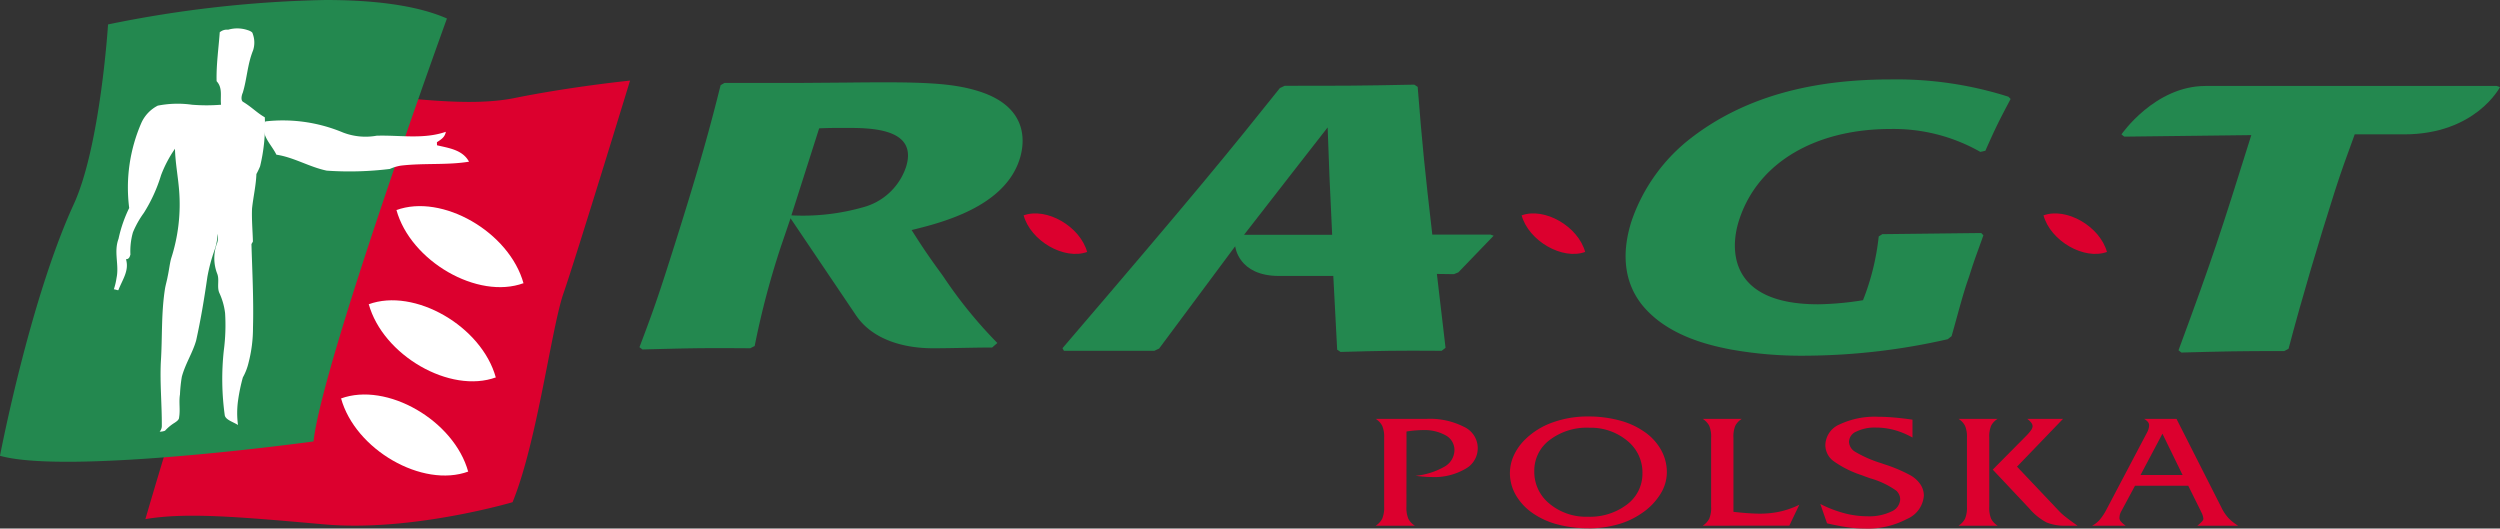
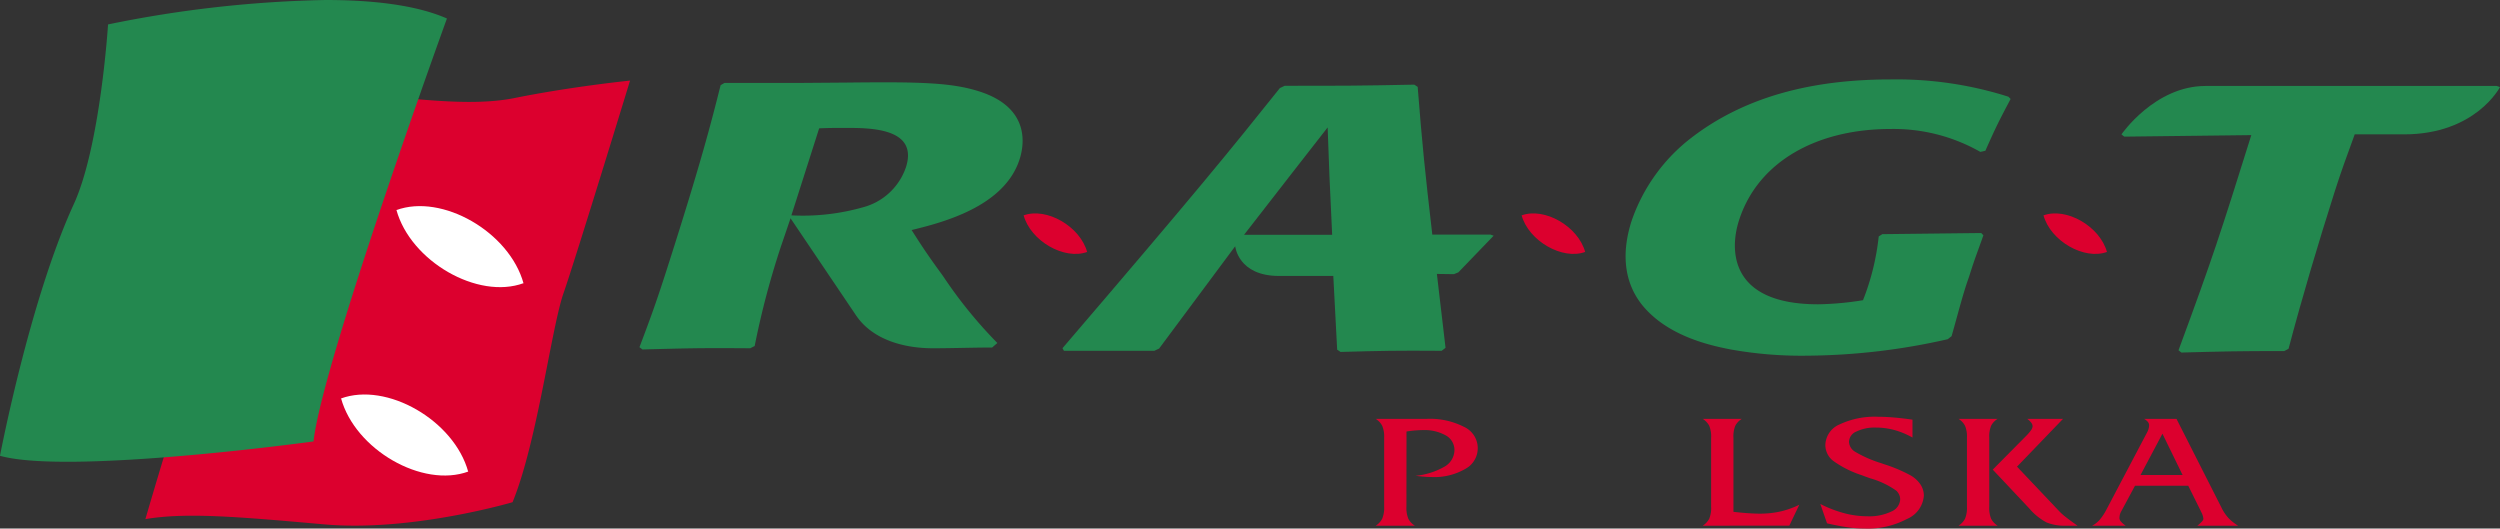
<svg xmlns="http://www.w3.org/2000/svg" width="208" height="43.975" viewBox="0 0 208 43.975">
  <rect x="0" y="0" width="208" height="43.975" fill="#333333" stroke="none" />
  <defs>
    <clipPath id="clip-path">
      <rect id="Rectangle_28" data-name="Rectangle 28" width="208" height="43.975" transform="translate(0 0)" fill="none" />
    </clipPath>
  </defs>
  <g id="Group_13" data-name="Group 13" clip-path="url(#clip-path)">
    <path id="Path_1667" data-name="Path 1667" d="M83.728,20.22a18.352,18.352,0,0,0,6.19-.739,5.166,5.166,0,0,0,3.342-3.27c1.043-3.267-2.978-3.267-5.013-3.267-.736,0-1.464,0-2.209.036Zm-.071.243-.784,2.3a68.948,68.948,0,0,0-2.2,8.327l-.373.188c-4.271-.031-5.12,0-8.962.1l-.251-.19c.986-2.593,1.488-4,2.413-6.9,2.716-8.5,3.545-11.743,4.339-14.9l.323-.187H84.53L88.2,9.173c6.129-.065,8.938-.035,11.386.81,3.857,1.343,3.572,4.185,3.133,5.558-1.263,3.965-6.439,5.279-8.988,5.9.867,1.373,1.434,2.217,2.6,3.809a37.78,37.78,0,0,0,4.533,5.59l-.435.375c-1.614,0-3.307.063-4.925.063-2.272,0-5.019-.631-6.446-2.808Z" transform="translate(-17.884 -2.302)" fill="#23884f" />
    <path id="Path_1668" data-name="Path 1668" d="M209.069,25.884c-.46,1.435-.821,2.873-1.233,4.306l-.321.253A54.1,54.1,0,0,1,195.7,31.815a33.229,33.229,0,0,1-6.289-.528c-1.766-.344-5.047-1.1-7.134-3.47-1.588-1.807-2.007-4.276-1.066-7.212a14.774,14.774,0,0,1,4.559-6.591c5.147-4.184,11.487-5.184,16.987-5.184a30.741,30.741,0,0,1,9.808,1.437l.182.188c-.989,1.872-1.242,2.371-2.1,4.31l-.418.094a14.583,14.583,0,0,0-7.486-1.906c-6.074,0-11.03,2.685-12.6,7.623-.751,2.341-.876,6.963,6.594,6.963a25.523,25.523,0,0,0,3.729-.341,20.136,20.136,0,0,0,1.307-5.306l.3-.189,8.227-.094.182.187c-.557,1.591-.677,1.809-1.168,3.373Z" transform="translate(-45.464 -2.221)" fill="#23884f" />
    <path id="Path_1669" data-name="Path 1669" d="M133.222,21.9l4.1-5.276,2.853-3.657.151,4.062.225,4.871Zm17.464,3.276.367-.153,2.933-3.046-.264-.094h-4.84c-.62-5.353-.841-7.517-1.216-12.289l-.282-.186c-4.655.094-5.621.094-10.779.094l-.4.188c-4.249,5.31-6.795,8.463-18.092,21.646l.125.216h7.517l.4-.188,6.329-8.512s.23,2.473,3.649,2.473h4.513l.321,6.133.281.188c3.544-.094,4.522-.122,8.412-.094l.324-.248c-.281-2.4-.52-4.413-.721-6.147Z" transform="translate(-29.715 -2.366)" fill="#23884f" />
    <path id="Path_1670" data-name="Path 1670" d="M255.244,13.592c-.73,2-1.088,2.966-1.64,4.684-1.4,4.4-2.708,8.779-3.863,13.147l-.353.19c-4,0-4.973.031-8.563.125l-.239-.19c2.862-7.745,3.49-9.71,6.056-17.9l-10.569.126-.234-.186s2.765-4.03,6.995-4.03h24.231l.267.094s-2.021,3.933-7.989,3.933c-4.192,0-4.1,0-4.1,0" transform="translate(-59.334 -2.406)" fill="#23884f" />
    <path id="Path_1671" data-name="Path 1671" d="M119.079,26.943c-.584-2.138-3.387-3.755-5.3-3.051l.011-.015c.58,2.139,3.385,3.755,5.3,3.05Z" transform="translate(-28.626 -5.969)" fill="#dc002e" />
    <path id="Path_1672" data-name="Path 1672" d="M174.446,26.943c-.583-2.138-3.385-3.755-5.3-3.051l.006-.015c.585,2.139,3.4,3.755,5.3,3.05Z" transform="translate(-42.556 -5.969)" fill="#dc002e" />
    <path id="Path_1673" data-name="Path 1673" d="M232.452,26.943c-.585-2.138-3.385-3.755-5.292-3.051l.006-.015c.58,2.139,3.387,3.755,5.294,3.05Z" transform="translate(-57.15 -5.969)" fill="#dc002e" />
    <path id="Path_1674" data-name="Path 1674" d="M33.107,10.294c2.78-.43,9.046,1.07,13.787.112s9.593-1.448,9.593-1.448-4.523,14.789-5.532,17.678-2.207,12.46-4.244,17.4c0,0-8.417,2.486-15.637,1.847s-11.486-1.012-14.91-.441c0,0,4.309-14.9,6.34-19.368a84.462,84.462,0,0,0,4.409-15.262c-.025-.831-.032-.355-.032-.355Z" transform="translate(-4.067 -2.253)" fill="#dc002e" />
    <path id="Path_1675" data-name="Path 1675" d="M8.991,2.032A98.525,98.525,0,0,1,27.076,0c3.854,0,7.517.4,10.109,1.539,0,0-10.39,28.643-11.1,35.189,0,0-20.388,2.8-26.085,1.194v-.006c.044-.228,2.5-12.994,6.13-20.909,2.22-4.83,2.86-14.974,2.86-14.974" transform="translate(0 0)" fill="#23884f" />
-     <path id="Path_1676" data-name="Path 1676" d="M21.476,3.351c-.093,1.4-.307,2.8-.27,4.2.525.56.289,1.263.37,1.958a15.1,15.1,0,0,1-2.413,0,8.573,8.573,0,0,0-2.854.076,2.993,2.993,0,0,0-1.363,1.433A13.479,13.479,0,0,0,13.933,18.1a11.063,11.063,0,0,0-.887,2.564c-.412,1.093.062,2.159-.164,3.245a5.683,5.683,0,0,1-.225.957c.122,0,.38.117.38.057.354-.9.907-1.617.629-2.56.256-.006.315-.2.369-.391a5.718,5.718,0,0,1,.209-1.846,7.8,7.8,0,0,1,.906-1.614,12.921,12.921,0,0,0,1.438-3.151,10.147,10.147,0,0,1,1.154-2.19c.027,1.144.248,2.279.341,3.421a14.626,14.626,0,0,1-.668,5.734c-.116.448-.168.956-.28,1.468-.055.318-.169.7-.223,1.02-.329,2.1-.21,4.076-.347,6.108-.082,1.782.094,3.555.082,5.334a.717.717,0,0,1-.18.452,1.167,1.167,0,0,0,.445-.076,3.694,3.694,0,0,1,.8-.662c.193-.128.378-.262.373-.452.111-.636-.034-1.268.073-1.907a12.2,12.2,0,0,1,.153-1.464c.291-1.088.9-1.992,1.192-3.021.394-1.785.668-3.445.935-5.292a14.18,14.18,0,0,1,.576-2.177,4.935,4.935,0,0,0,.28-1.406,1.542,1.542,0,0,1-.043.763,3.537,3.537,0,0,0,0,2.541c.207.5-.03,1.08.171,1.586a5.579,5.579,0,0,1,.489,1.7,16.146,16.146,0,0,1-.106,3.114,22.009,22.009,0,0,0,.08,5.4c.078.378.715.551,1.1.8A7.526,7.526,0,0,1,23,34.052a14.908,14.908,0,0,1,.389-1.855,4.688,4.688,0,0,0,.473-1.217,11.511,11.511,0,0,0,.371-2.932c.063-2.289-.06-4.636-.128-6.921,0-.064.125-.195.122-.258-.025-.888-.111-1.838-.072-2.729.1-.956.329-1.914.362-2.866a6.014,6.014,0,0,0,.307-.644,14.529,14.529,0,0,0,.392-4.076c-.645-.364-1.1-.861-1.81-1.286-.193-.121-.138-.505-.022-.761.352-1.153.385-2.362.855-3.518a2.086,2.086,0,0,0-.034-1.4c0-.128-.26-.246-.451-.3a2.718,2.718,0,0,0-1.59-.022.91.91,0,0,0-.692.21c0-.065,0-.065,0-.126" transform="translate(-3.184 -0.795)" fill="#fff" />
-     <path id="Path_1677" data-name="Path 1677" d="M29.462,13.478a12.971,12.971,0,0,1,6.46.927,5.229,5.229,0,0,0,2.8.263c1.944-.056,3.9.318,5.752-.325-.08.424-.326.6-.742.866,0,.086.006.255.006.255.941.229,2.128.364,2.663,1.367-1.853.3-3.72.1-5.664.326a3.737,3.737,0,0,0-.924.278,27.443,27.443,0,0,1-5.246.141c-1.45-.3-2.74-1.112-4.192-1.328-.444-.918-1.4-1.655-.915-2.769" transform="translate(-7.379 -3.378)" fill="#fff" />
-     <path id="Path_1678" data-name="Path 1678" d="M54.641,29.347c-1.174-4.278-6.782-7.511-10.594-6.1l.013-.028c1.171,4.278,6.778,7.509,10.59,6.1Z" transform="translate(-11.081 -5.763)" fill="#fff" />
-     <path id="Path_1679" data-name="Path 1679" d="M51.562,39.817c-1.171-4.277-6.775-7.509-10.592-6.1l.013-.028c1.176,4.277,6.781,7.509,10.6,6.1Z" transform="translate(-10.307 -8.398)" fill="#fff" />
+     <path id="Path_1678" data-name="Path 1678" d="M54.641,29.347c-1.174-4.278-6.782-7.511-10.594-6.1l.013-.028c1.171,4.278,6.778,7.509,10.59,6.1" transform="translate(-11.081 -5.763)" fill="#fff" />
    <path id="Path_1680" data-name="Path 1680" d="M48.493,50.29c-1.174-4.28-6.781-7.509-10.6-6.1l.014-.028c1.171,4.28,6.778,7.509,10.6,6.1Z" transform="translate(-9.535 -11.033)" fill="#fff" />
    <path id="Path_1681" data-name="Path 1681" d="M155.491,53.879a2.377,2.377,0,0,0,.159.995,1.491,1.491,0,0,0,.543.58h-3.257a1.541,1.541,0,0,0,.537-.58,2.315,2.315,0,0,0,.165-.995V48.127a2.293,2.293,0,0,0-.165-.992,1.522,1.522,0,0,0-.537-.571h4.246a6.21,6.21,0,0,1,3.092.662,1.951,1.951,0,0,1,.1,3.51,5.129,5.129,0,0,1-2.785.668c-.194,0-.4-.009-.629-.028s-.463-.043-.713-.074a6.042,6.042,0,0,0,2.419-.765,1.608,1.608,0,0,0,.821-1.373,1.383,1.383,0,0,0-.716-1.219,3.639,3.639,0,0,0-1.935-.446c-.176,0-.378.011-.6.028s-.472.049-.739.088Z" transform="translate(-38.476 -11.715)" fill="#dc002e" />
-     <path id="Path_1682" data-name="Path 1682" d="M174.438,47.231a5.094,5.094,0,0,0-3.268,1.018,3.171,3.171,0,0,0-1.287,2.6,3.4,3.4,0,0,0,1.273,2.712,4.747,4.747,0,0,0,3.18,1.077,5.091,5.091,0,0,0,3.26-1.017,3.19,3.19,0,0,0,1.285-2.612,3.371,3.371,0,0,0-1.274-2.7,4.739,4.739,0,0,0-3.169-1.075M174.37,55.6a9.787,9.787,0,0,1-2.56-.324,6.447,6.447,0,0,1-2.063-.938,4.679,4.679,0,0,1-1.4-1.5,3.662,3.662,0,0,1-.492-1.825,3.555,3.555,0,0,1,.313-1.45,4.441,4.441,0,0,1,.912-1.313,6.193,6.193,0,0,1,2.3-1.447,8.548,8.548,0,0,1,2.987-.506,9.925,9.925,0,0,1,2.587.324,6.5,6.5,0,0,1,2.063.933,4.485,4.485,0,0,1,1.406,1.512,3.785,3.785,0,0,1,.489,1.885,3.422,3.422,0,0,1-.549,1.819,5.224,5.224,0,0,1-1.534,1.572,6.592,6.592,0,0,1-2.027.943,8.967,8.967,0,0,1-2.435.319" transform="translate(-42.23 -11.646)" fill="#dc002e" />
    <path id="Path_1683" data-name="Path 1683" d="M189.289,55.454a1.593,1.593,0,0,0,.54-.58,2.363,2.363,0,0,0,.159-.995V48.127a2.341,2.341,0,0,0-.159-.992,1.549,1.549,0,0,0-.54-.571h3.254a1.489,1.489,0,0,0-.543.571,2.349,2.349,0,0,0-.156.992V54.3c.46.051.875.091,1.239.114s.682.037.949.037a7.765,7.765,0,0,0,1.708-.179,7.3,7.3,0,0,0,1.583-.56l-.83,1.739Z" transform="translate(-47.622 -11.715)" fill="#dc002e" />
    <path id="Path_1684" data-name="Path 1684" d="M202.922,55.2l-.563-1.617a10,10,0,0,0,2.006.773,7.583,7.583,0,0,0,1.932.253,4.217,4.217,0,0,0,1.964-.392,1.163,1.163,0,0,0,.745-1.02.945.945,0,0,0-.074-.361,1.244,1.244,0,0,0-.224-.338,6.972,6.972,0,0,0-2.179-1.043q-.469-.166-.724-.264a8.642,8.642,0,0,1-2.382-1.2,1.669,1.669,0,0,1-.645-1.305,1.922,1.922,0,0,1,1.18-1.719,6.87,6.87,0,0,1,3.232-.637c.392,0,.827.02,1.3.06s.986.1,1.538.18v1.489a6.57,6.57,0,0,0-1.478-.619A5.784,5.784,0,0,0,207,47.228a3.488,3.488,0,0,0-1.634.327.965.965,0,0,0-.62.849,1.015,1.015,0,0,0,.489.824,9.986,9.986,0,0,0,2.185.961c.063.02.159.057.29.1a12.719,12.719,0,0,1,2.146.909,2.481,2.481,0,0,1,.827.748,1.7,1.7,0,0,1,.293.943,2.29,2.29,0,0,1-1.4,1.941,7.009,7.009,0,0,1-3.5.8,10.271,10.271,0,0,1-1.453-.108c-.52-.074-1.083-.182-1.694-.324" transform="translate(-50.91 -11.654)" fill="#dc002e" />
    <path id="Path_1685" data-name="Path 1685" d="M220.571,50.787l2.751-2.777a3.671,3.671,0,0,0,.427-.492.653.653,0,0,0,.139-.335.509.509,0,0,0-.114-.3,1.572,1.572,0,0,0-.332-.318h2.976l-3.828,3.976,3.487,3.681a4.685,4.685,0,0,0,.585.523c.253.2.574.437.969.71h-1a3.966,3.966,0,0,1-1.574-.27,4.83,4.83,0,0,1-1.435-1.156Zm-.29,3.092a2.371,2.371,0,0,0,.156.995,1.505,1.505,0,0,0,.543.58h-3.257a1.545,1.545,0,0,0,.54-.58,2.322,2.322,0,0,0,.162-.995V48.127a2.3,2.3,0,0,0-.162-.992,1.5,1.5,0,0,0-.54-.571h3.257a1.466,1.466,0,0,0-.543.571,2.349,2.349,0,0,0-.156.992Z" transform="translate(-54.775 -11.715)" fill="#dc002e" />
    <path id="Path_1686" data-name="Path 1686" d="M236.6,51.236h3.5L238.423,47.8ZM235,54.252a1.145,1.145,0,0,0-.117.278,1.315,1.315,0,0,0-.037.3.452.452,0,0,0,.125.278,1.865,1.865,0,0,0,.4.347h-2.8a2.12,2.12,0,0,0,.628-.492,4.5,4.5,0,0,0,.568-.858l3.342-6.344a1.627,1.627,0,0,0,.153-.353,1.07,1.07,0,0,0,.051-.307.447.447,0,0,0-.1-.281,1.128,1.128,0,0,0-.321-.256h2.7l3.777,7.452a3.586,3.586,0,0,0,.568.821,4.093,4.093,0,0,0,.781.617h-3.4l.046-.031c.312-.25.466-.429.466-.543a1.478,1.478,0,0,0-.2-.6,1,1,0,0,0-.043-.1l-1.018-2.054h-4.428Z" transform="translate(-58.508 -11.715)" fill="#dc002e" />
  </g>
</svg>